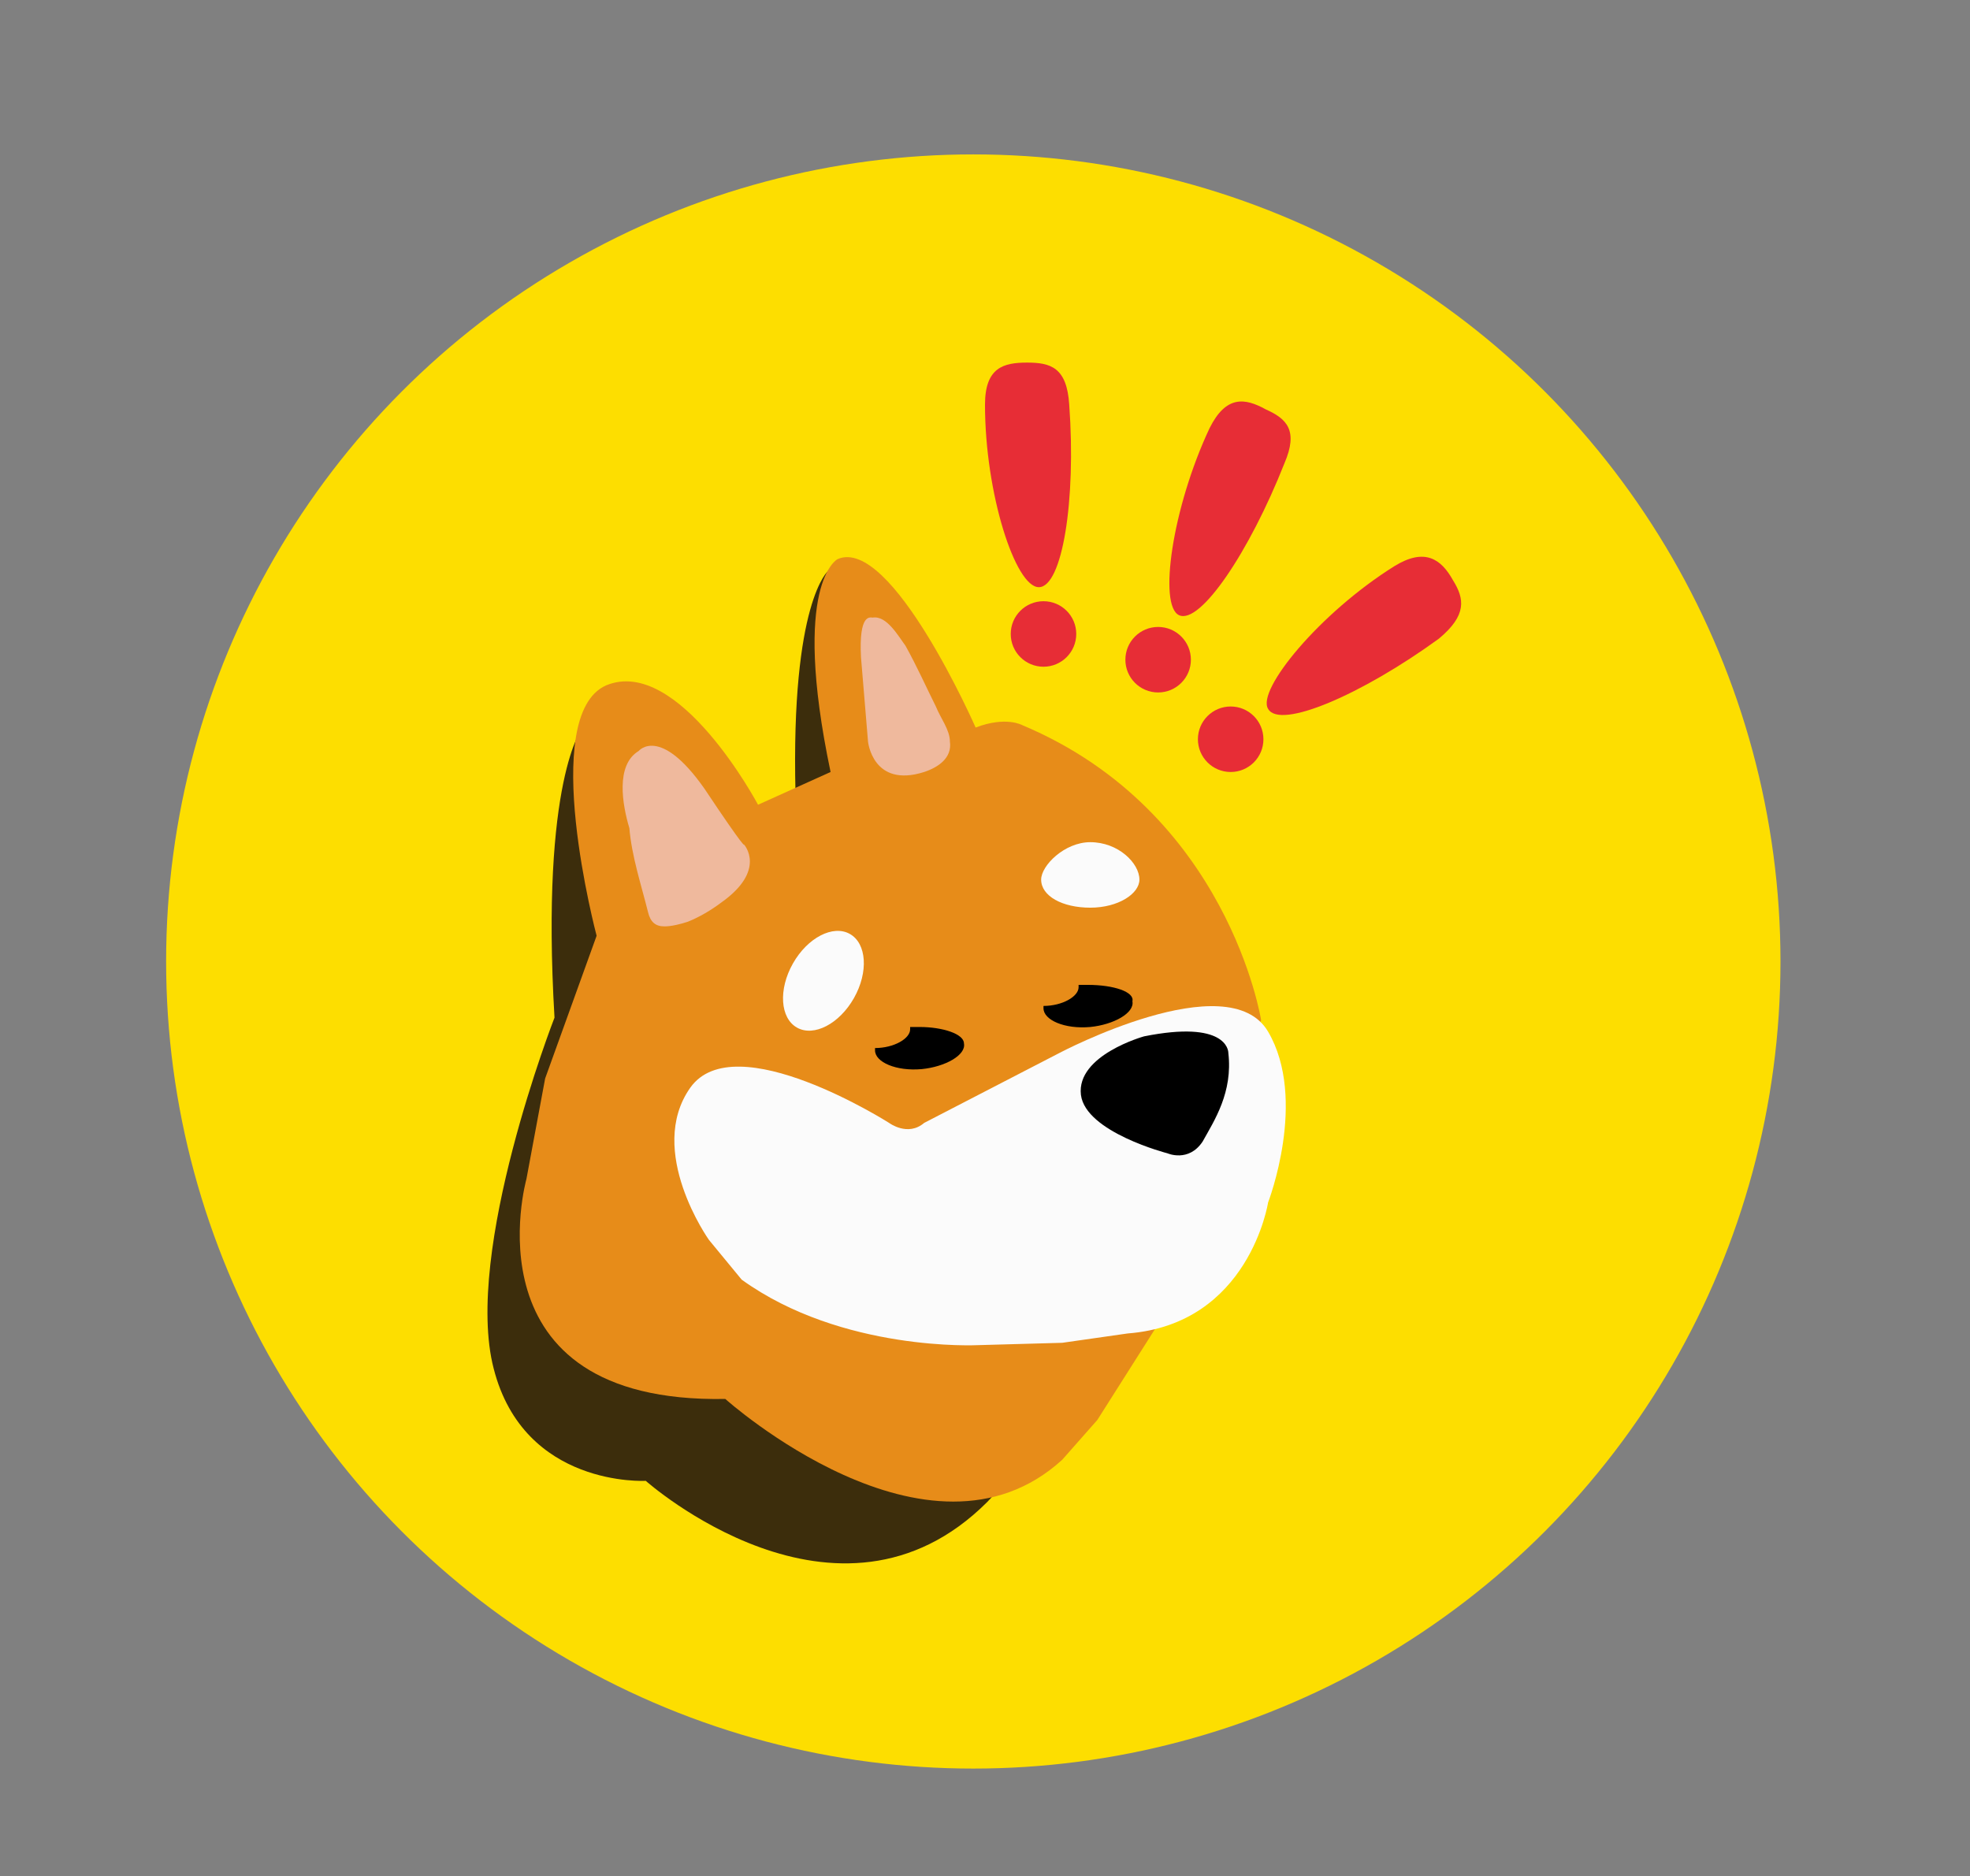
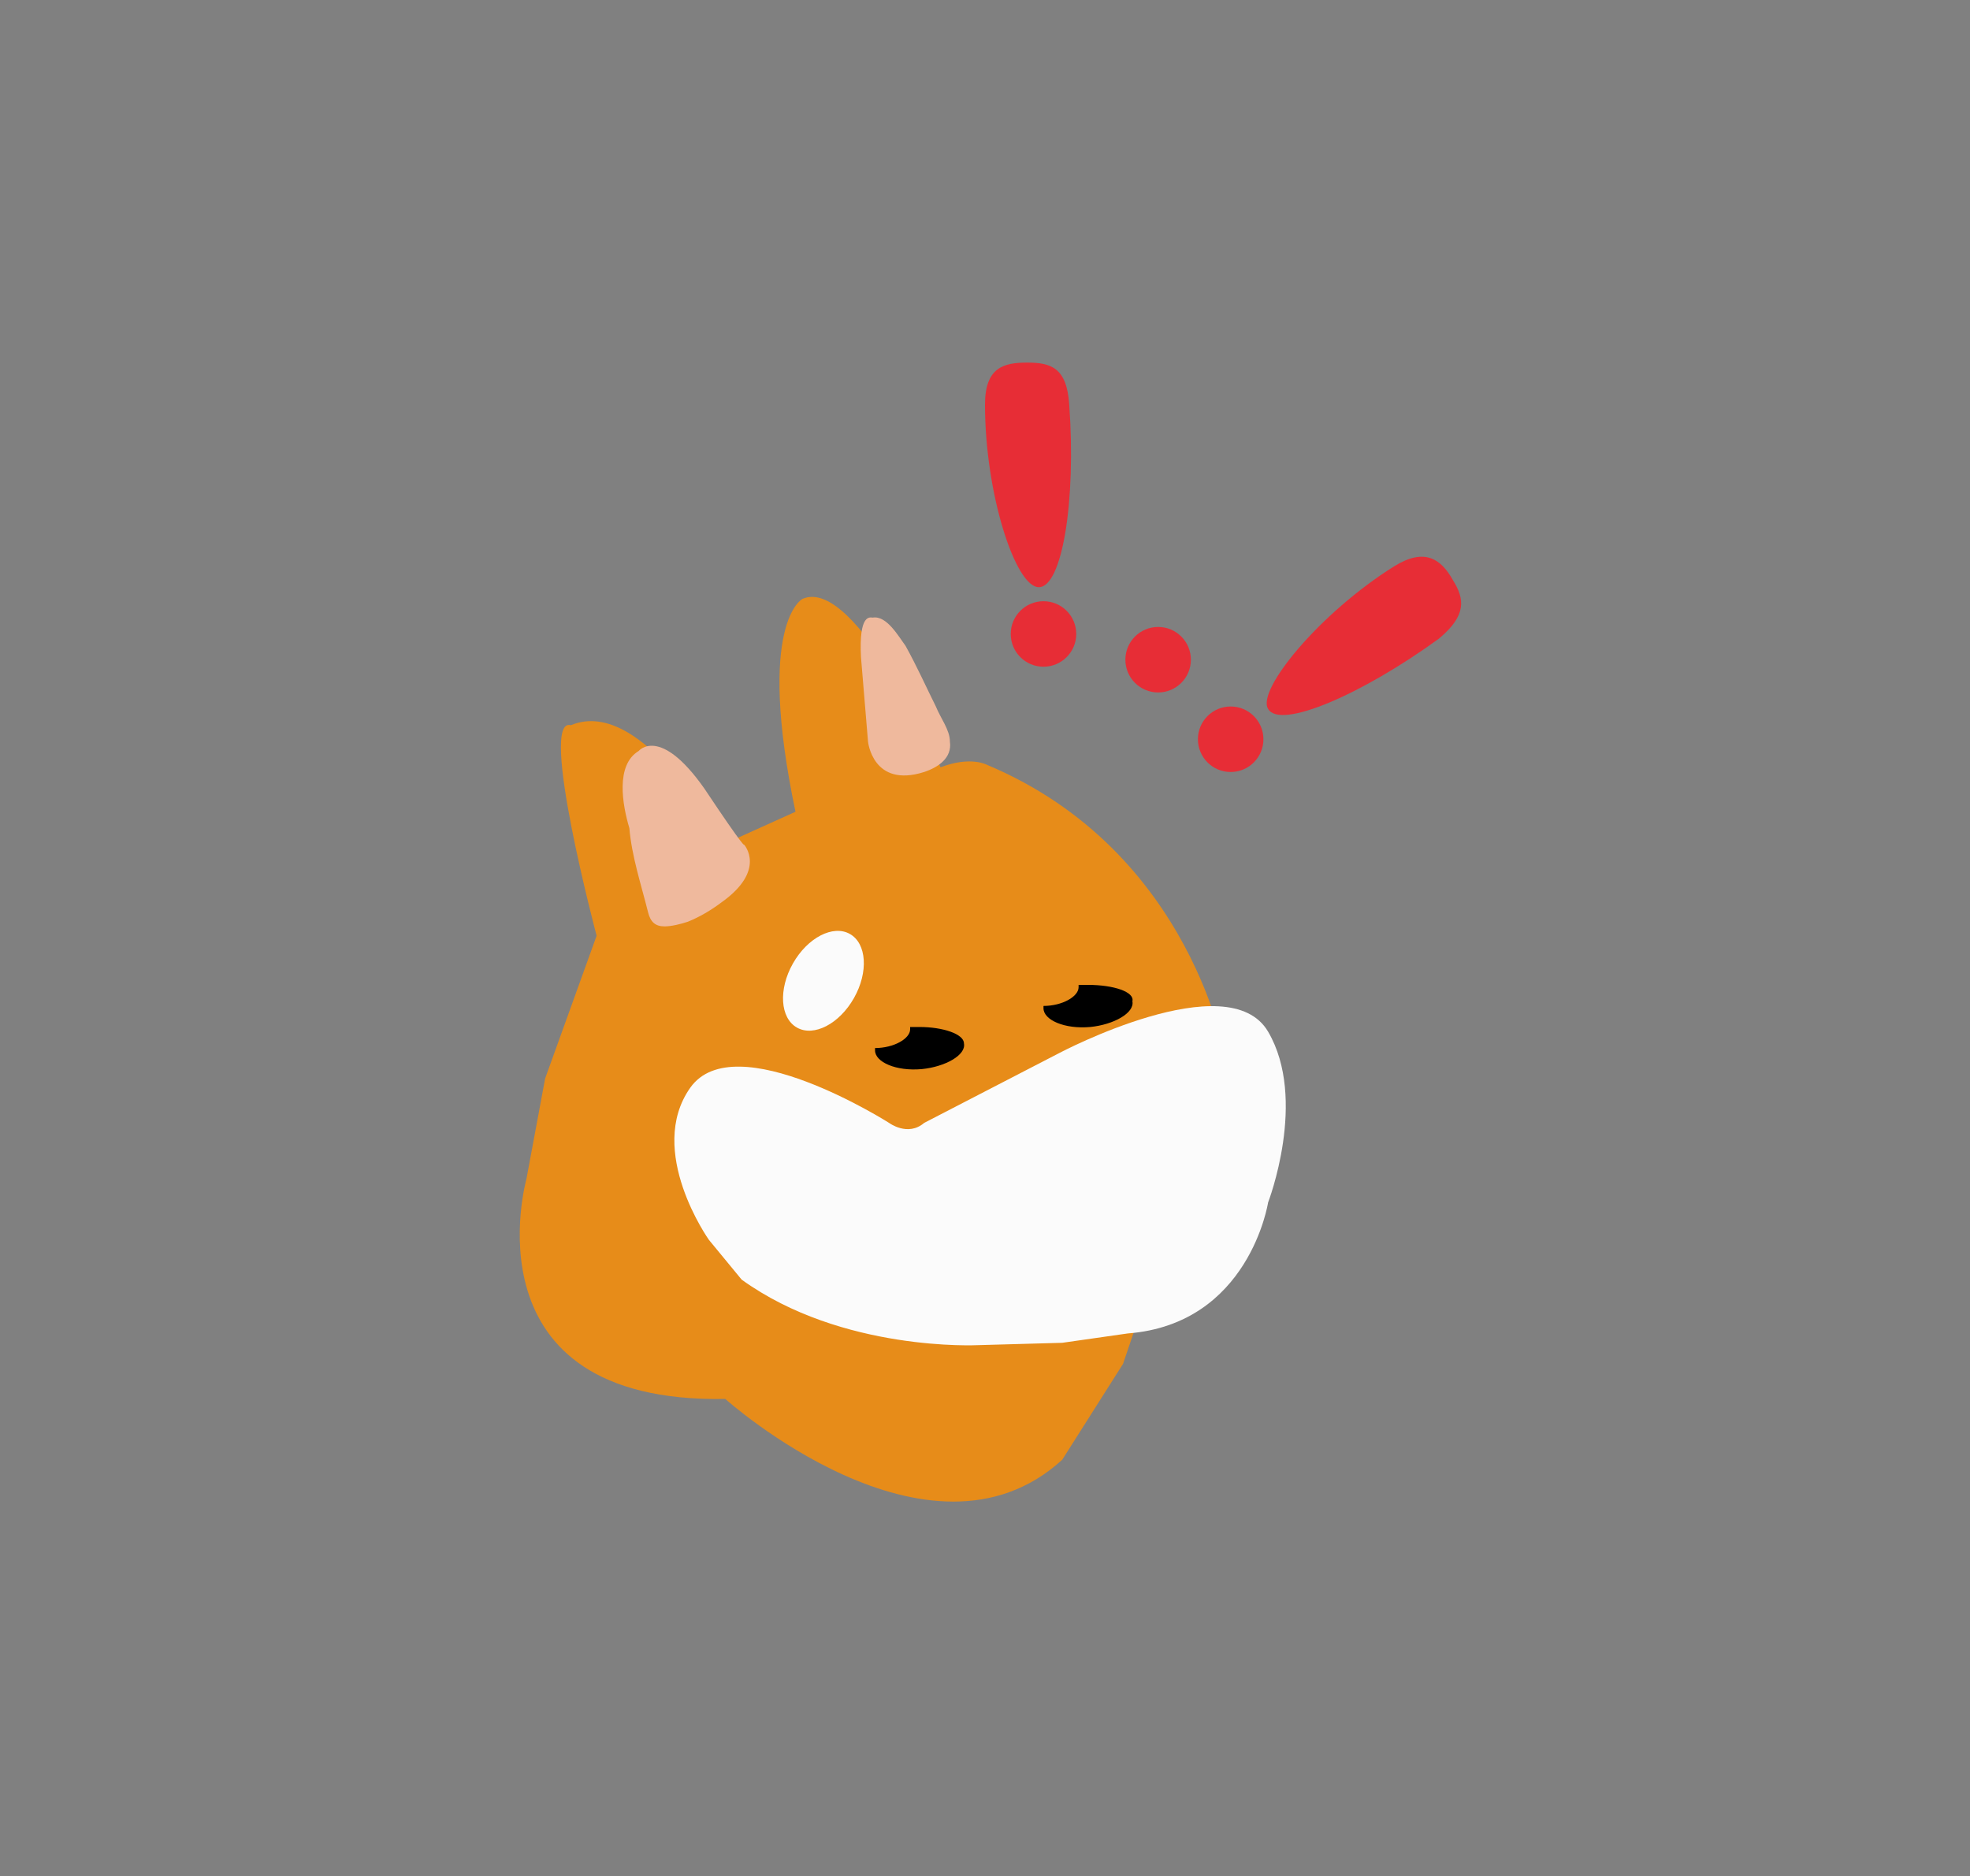
<svg xmlns="http://www.w3.org/2000/svg" version="1.1" id="Layer_1" x="0px" y="0px" viewBox="0 0 84.2 80.2" style="enable-background:new 0 0 84.2 80.2;" xml:space="preserve">
  <rect x="0" y="0" width="84.2" height="80.2" fill="#808080" stroke="none" />
  <style type="text/css">
	.st0{fill:#FDDE00;}
	.st1{fill:#3C2D0C;}
	.st2{fill:#E78C19;}
	.st3{fill:#EFB99D;}
	.st4{fill:#FBFBFB;}
	.st5{fill:#E72D36;}
</style>
-   <circle class="st0" cx="41.6" cy="41.1" r="34.5" />
-   <path class="st1" d="M24.9,31.1c0,0-1.8,2.2-1.2,12.4c0,0-3.9,10-2.6,15c1.3,5.1,6.5,4.8,6.5,4.8s8.2,7.3,14.6,0.9  c6.3-6.4-5.3-31.2-5.3-31.2l-1.5-8.6c0,0-1.6,1.3-1.4,9.5s-3.2,2.4-3.2,2.4L24.9,31.1z" />
-   <path class="st2" d="M25.5,40l-2.2,6.1l-0.8,4.3c0,0-2.7,9.6,8.5,9.4c0,0,8.7,7.8,14.4,2.6l1.5-1.7l2.6-4.1l4.4-13  c0,0-1.4-8.9-10.2-12.6c0,0-0.7-0.4-2,0.1c0,0-3.6-8.2-5.9-7.2c0,0-2,1-0.3,9.1l-3.1,1.4c0,0-3.4-6.4-6.5-5.1  C23,30.6,25.5,40,25.5,40z" />
+   <path class="st2" d="M25.5,40l-2.2,6.1l-0.8,4.3c0,0-2.7,9.6,8.5,9.4c0,0,8.7,7.8,14.4,2.6l2.6-4.1l4.4-13  c0,0-1.4-8.9-10.2-12.6c0,0-0.7-0.4-2,0.1c0,0-3.6-8.2-5.9-7.2c0,0-2,1-0.3,9.1l-3.1,1.4c0,0-3.4-6.4-6.5-5.1  C23,30.6,25.5,40,25.5,40z" />
  <path class="st3" d="M36.8,28.1l0.3,3.6c0,0,0.2,2,2.4,1.3c0.6-0.2,1.2-0.6,1.1-1.3c0-0.5-0.4-1-0.6-1.5c-0.4-0.8-0.8-1.7-1.3-2.6  c-0.3-0.4-0.8-1.3-1.4-1.2C37.2,26.4,36.7,26.2,36.8,28.1z" />
  <path class="st3" d="M27.3,32.1c0,0,0.9-1.1,2.8,1.6c1.8,2.7,1.7,2.4,1.7,2.4s1,1.1-1,2.5c-0.4,0.3-0.9,0.6-1.4,0.8  c-0.3,0.1-0.7,0.2-1,0.2c-0.4,0-0.6-0.2-0.7-0.6c-0.3-1.2-0.7-2.4-0.8-3.6C26.6,34.4,26.3,32.7,27.3,32.1z" />
-   <path class="st4" d="M48.7,37.6c0,0.6-0.9,1.2-2.1,1.2c-1.2,0-2.1-0.5-2.1-1.2c0-0.6,1-1.6,2.1-1.6C47.8,36,48.7,36.9,48.7,37.6z" />
  <ellipse transform="matrix(0.492 -0.87 0.87 0.492 -18.577 51.934)" class="st4" cx="35.2" cy="41.9" rx="2.3" ry="1.5" />
  <path class="st4" d="M39.5,48l5.8-3c0,0,7.2-3.8,8.9-0.9c1.7,2.9,0,7.3,0,7.3s-0.8,5.2-6,5.6l-2.8,0.4l-3.6,0.1  c0,0-5.8,0.3-10.1-2.8l-1.4-1.7c0,0-2.7-3.8-0.8-6.5s8.5,1.5,8.5,1.5S38.8,48.6,39.5,48z" />
  <circle class="st5" cx="52.6" cy="31.6" r="1.4" />
  <circle class="st5" cx="49.5" cy="28.2" r="1.4" />
  <circle class="st5" cx="44.6" cy="27.1" r="1.4" />
  <path class="st5" d="M45.7,17.3c0.3,4.1-0.3,7.8-1.3,7.8s-2.3-4-2.3-7.8c0-1.6,0.8-1.8,1.8-1.8C44.9,15.5,45.6,15.7,45.7,17.3z" />
-   <path class="st5" d="M54.9,19.8c-1.5,3.8-3.6,6.9-4.5,6.5c-0.9-0.4-0.3-4.6,1.3-8c0.7-1.4,1.5-1.3,2.4-0.8  C55,17.9,55.5,18.4,54.9,19.8z" />
  <path class="st5" d="M61.5,27.3c-3.3,2.4-6.8,3.9-7.3,3c-0.5-0.8,2.2-4.1,5.4-6.1c1.3-0.8,2-0.3,2.5,0.6  C62.6,25.6,62.7,26.3,61.5,27.3z" />
  <path d="M39.3,43.9c-0.1,0-0.2,0-0.4,0c0,0,0,0.1,0,0.1c0,0.4-0.7,0.8-1.5,0.8c0,0,0,0.1,0,0.1c0,0.5,0.9,0.9,2,0.8  c1-0.1,1.9-0.6,1.8-1.1C41.2,44.2,40.3,43.9,39.3,43.9z" />
  <path d="M46.5,42.1c-0.1,0-0.2,0-0.4,0c0,0,0,0.1,0,0.1c0,0.4-0.7,0.8-1.5,0.8c0,0,0,0.1,0,0.1c0,0.5,0.9,0.9,2,0.8  c1-0.1,1.9-0.6,1.8-1.1C48.5,42.4,47.6,42.1,46.5,42.1z" />
-   <path d="M48.9,44.3c0,0-2.9,0.8-2.7,2.5c0.2,1.6,3.7,2.5,3.7,2.5s0.9,0.4,1.5-0.5c0.5-0.9,1.3-2.1,1.1-3.8  C52.5,44.9,52.4,43.6,48.9,44.3z" />
</svg>